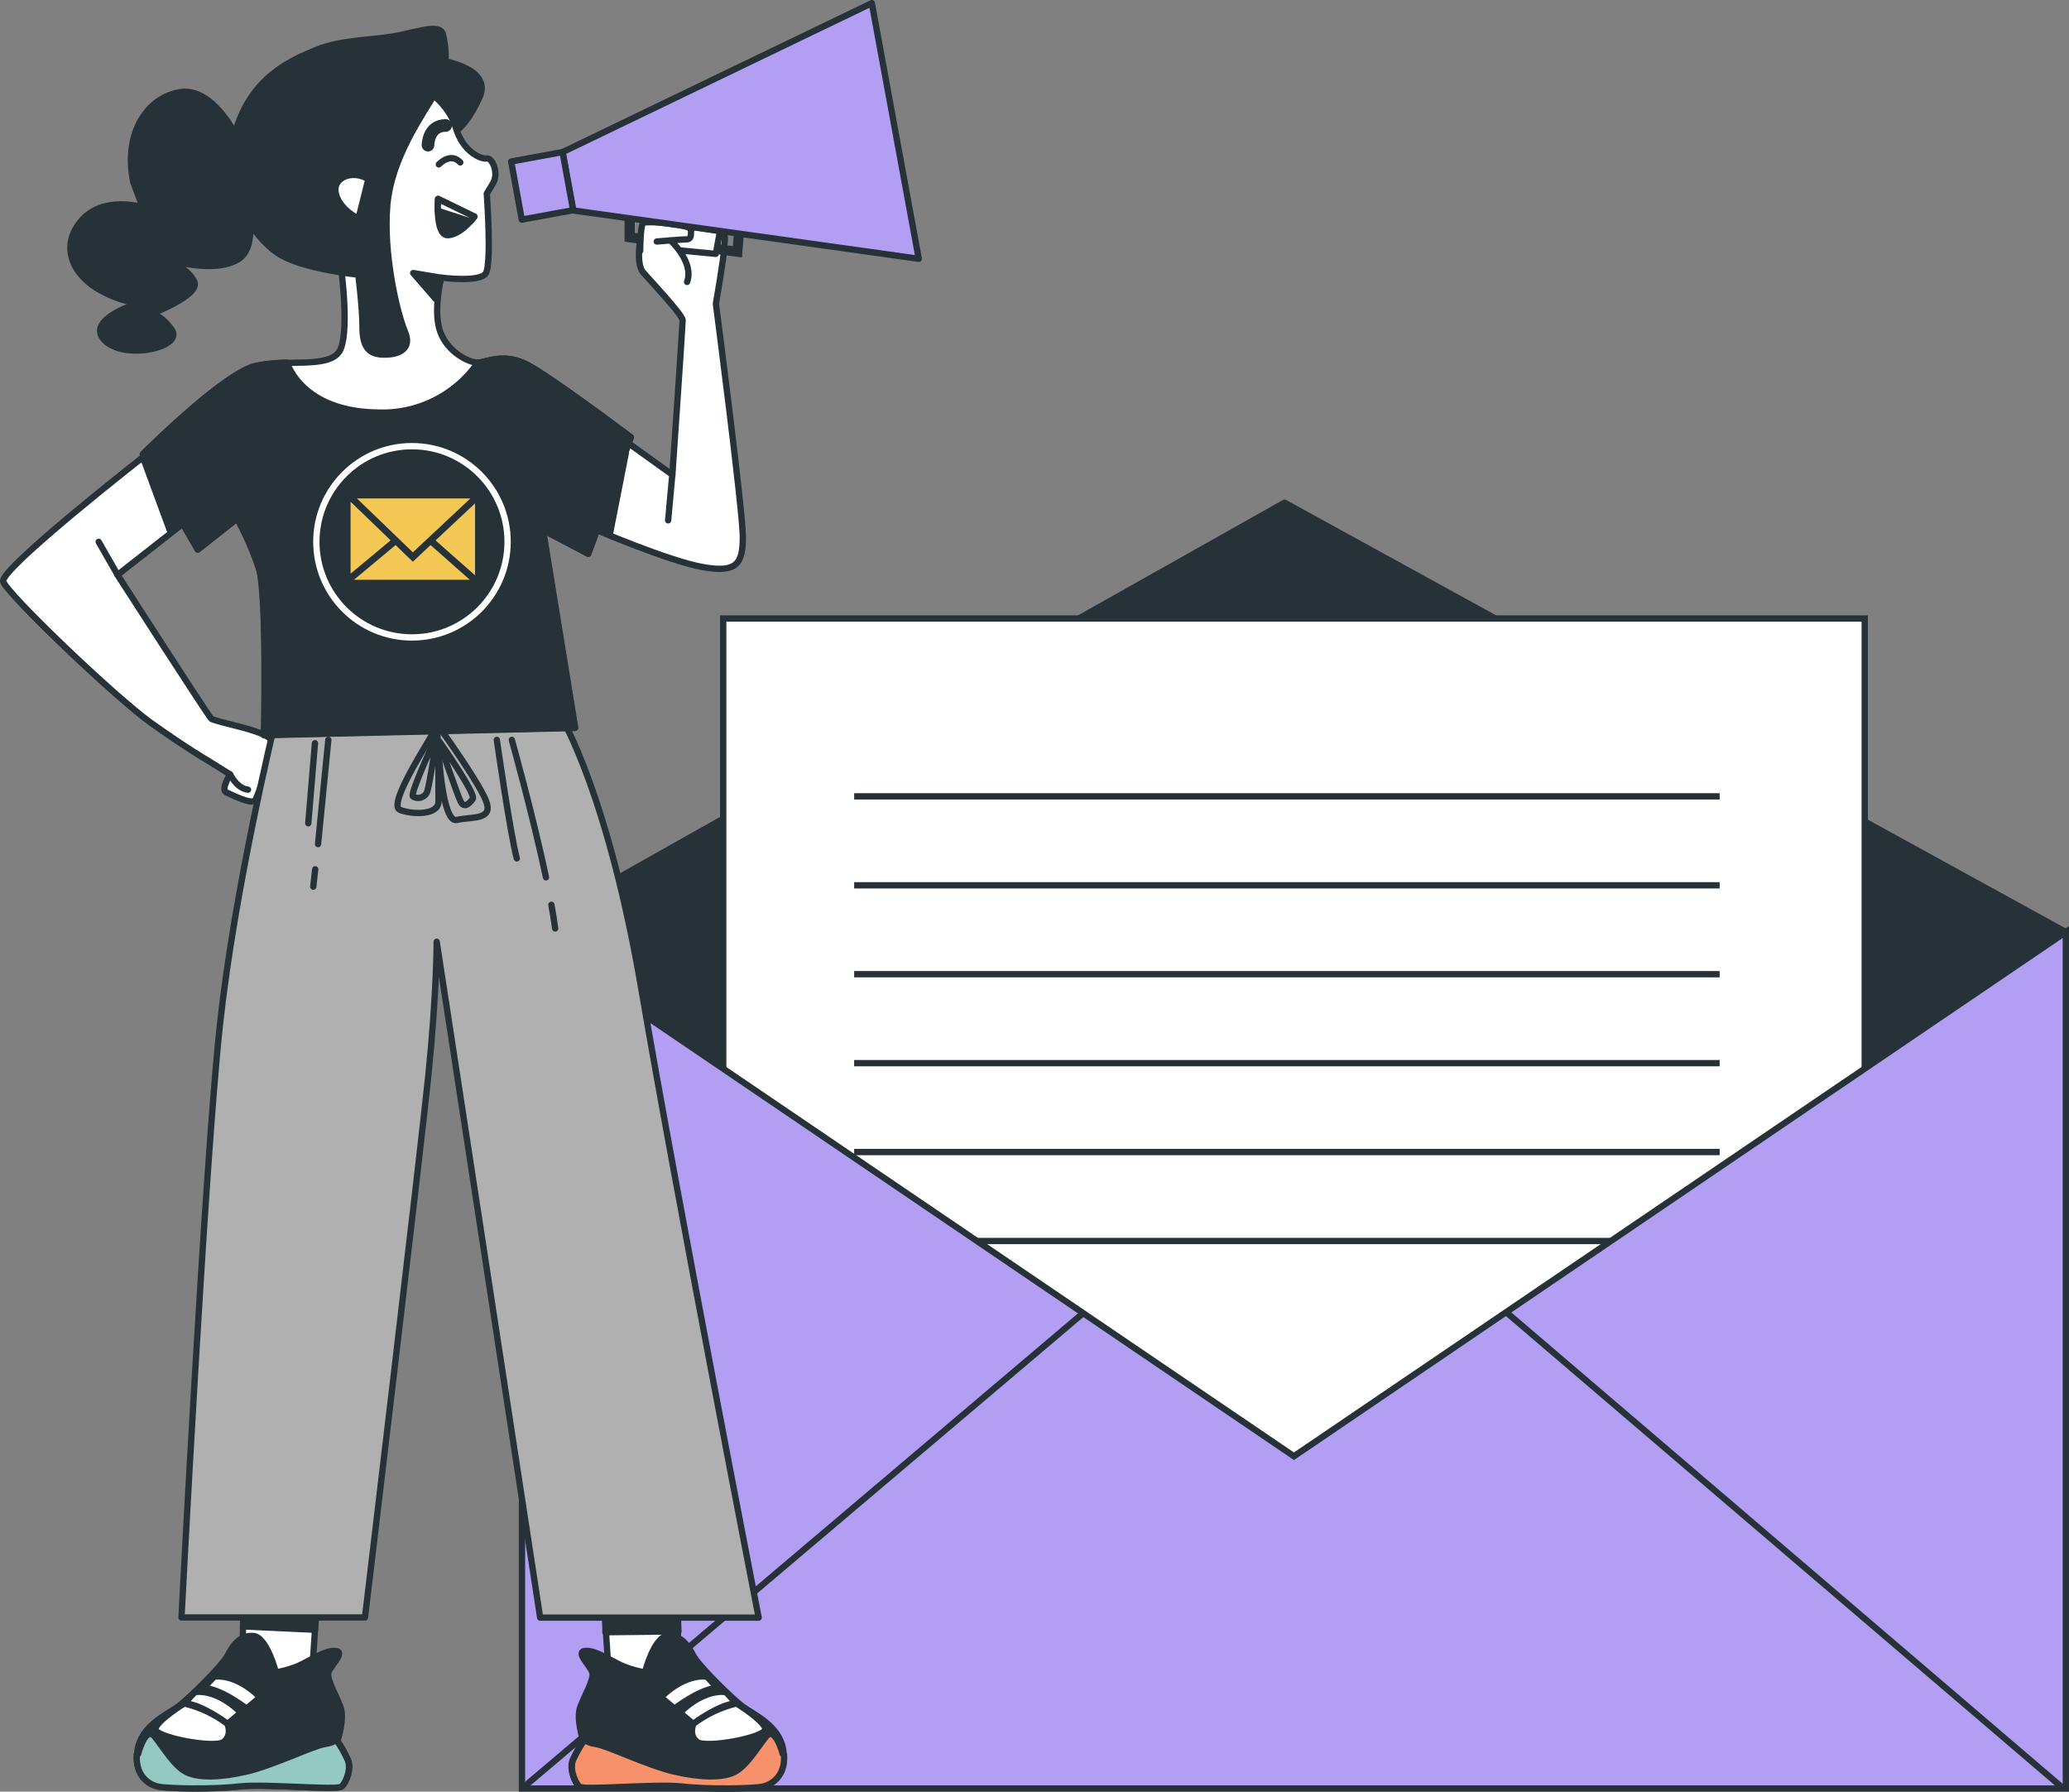
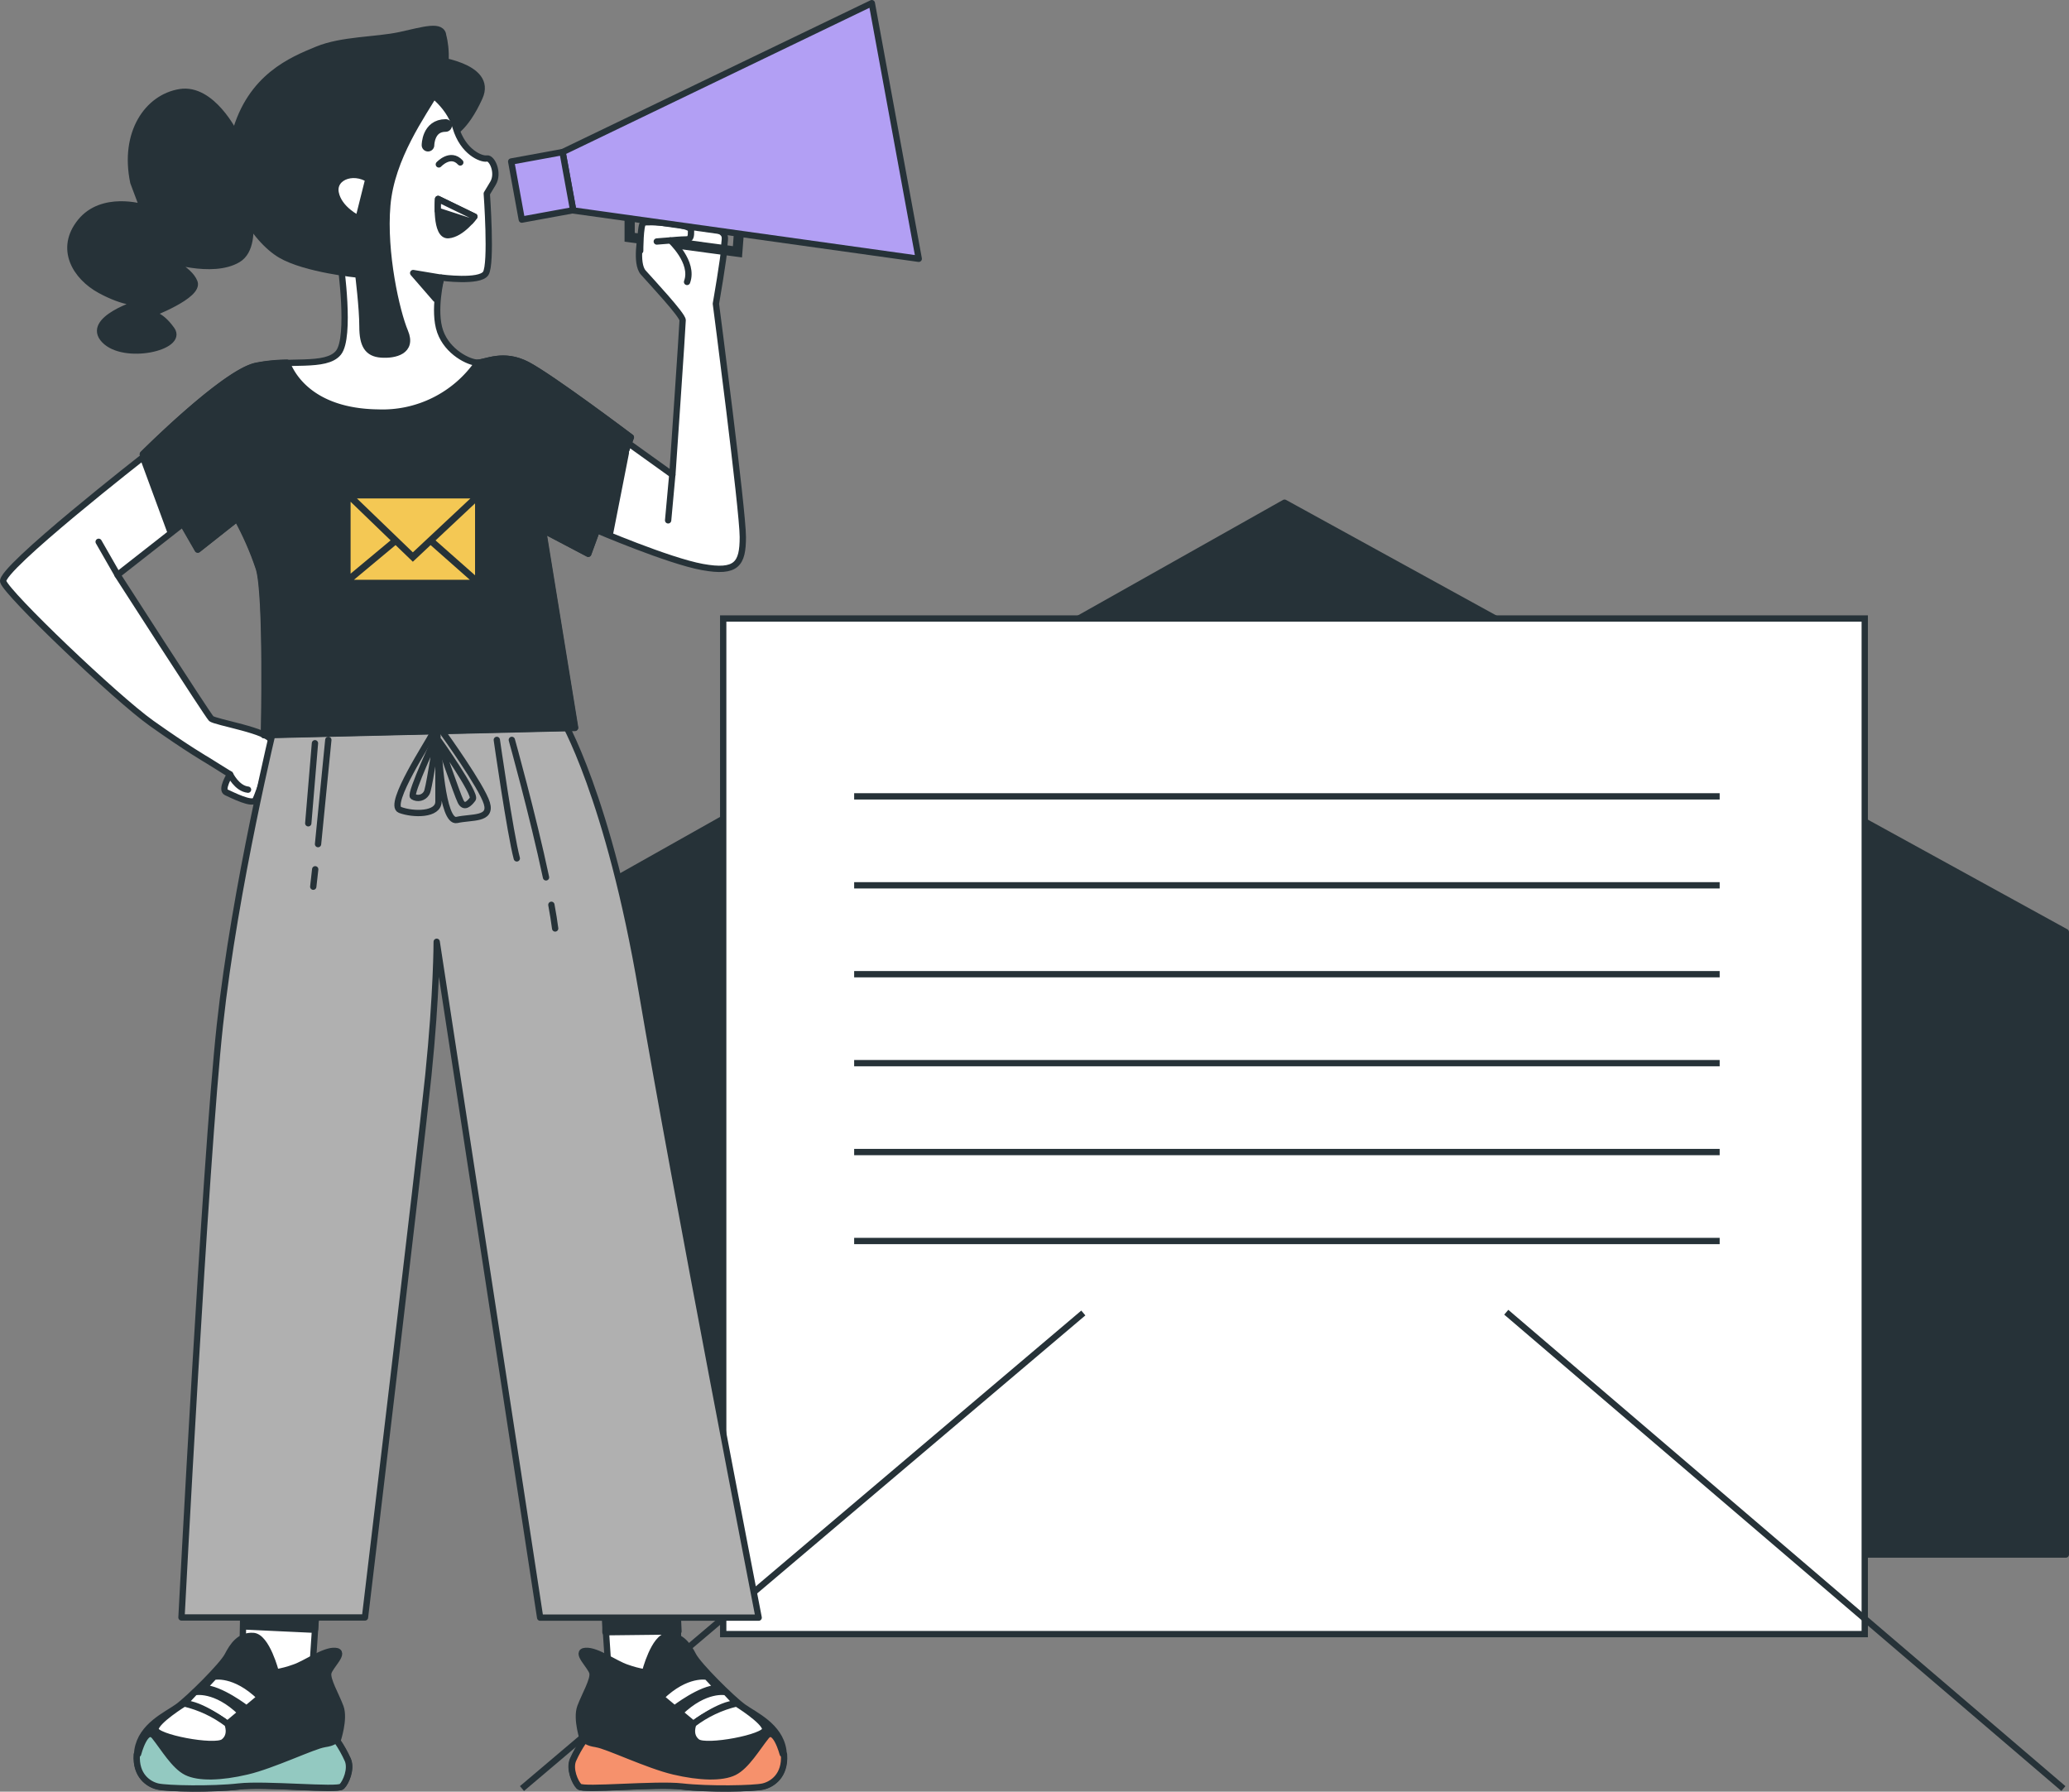
<svg xmlns="http://www.w3.org/2000/svg" width="328" height="284">
  <rect width="100%" height="100%" fill="#808080" stroke="none" />
  <defs>
    <style>.cls-4,.cls-5,.cls-1,.cls-2,.cls-3{stroke:#263238}.cls-4,.cls-5,.cls-2,.cls-3{stroke-linecap:round;stroke-linejoin:round}.cls-1,.cls-2{fill:none}.cls-1{stroke-miterlimit:10}.cls-5{fill:#fff}.cls-6{fill:#f4c854;stroke-width:0}.cls-3{fill:#263238}.cls-4{fill:#b0b0b0}</style>
  </defs>
  <path d="m82.75 147.74 120.89-68.06 123.86 68.06v98.67H84.24l-1.49-98.67Z" class="cls-3" />
  <path d="M114.65 98.04h180.97v160.98H114.65V98.04Z" style="fill:#fff;stroke-miterlimit:10;stroke:#263238" />
  <path d="M135.41 126.23h137.21m-137.21 14.1h137.21m-137.21 14.09h137.21m-137.21 14.1h137.21m-137.21 14.09h137.21m-137.21 14.1h137.21" class="cls-1" />
-   <path d="M327.5 283.5H82.75V147.74l122.38 83.09 122.37-83.09V283.5Z" style="fill:#b29ff4;stroke-miterlimit:10;stroke:#263238" />
  <path d="m82.75 283.5 88.99-75.38m155.37 75.38L238.79 208" class="cls-1" />
  <path d="M101.65 37.12s-.98 4.6.33 6.08 6.24 6.74 6.24 7.56-1.63 24.49-1.63 24.49l-7.56-5.42-4.6 14.13s11.5 4.93 16.93 5.92c5.43.98 6.4-.5 6.4-4.76s-4.27-36.98-4.27-36.98 1.32-7.56 1.32-8.88.5-1.98-.66-2.63S103.63 35 103.63 35s-1.99.8-1.99 2.12h.01Z" class="cls-5" />
  <path d="m99.21 71.82-2.49 12.66-2.3-.52 4.79-12.14Z" class="cls-3" />
  <path d="m117.63 40.81-18.62-2.5v-4.64c0-.45.36-.81.81-.81s.81.36.81.81v3.25l15.56 2.1.27-3.76c-.06-.44.25-.86.69-.92s.86.25.92.69c.02.11 0 .23-.02.34l-.42 5.44Z" style="fill:#263238;stroke-width:0" />
-   <path d="m103.3 39.26 10.18.98.66-3.61-10.52-1.64-.32 4.27Z" class="cls-5" />
  <path d="M101.49 39.76s0-4.11.5-4.44 7.56.16 7.56 1.15 0 1.48-.81 1.48-2.44.16-2.44.16 3.78 3.45 2.62 6.58" class="cls-5" />
  <path d="m106.58 75.25-.66 7.23" class="cls-2" />
  <path d="M23.13 72.1S-.09 90.22.51 92.18c.6 1.96 17.83 18.43 23.52 22.47s8.84 5.85 8.84 5.85l3.59 2.24s-1.5 2.44-.59 2.85 4.19 2.1 4.64 1.19 2.85-7.64 2.55-9.29-9-3-9.59-3.6-14.84-22.76-14.84-22.76l11.09-8.69-6.6-10.36v.02Z" class="cls-5" />
  <path d="m22.74 72.7 4.21 11.43 2.78-1.69-6.99-9.74Z" class="cls-3" />
  <path d="M36.47 122.73s1.06 2.25 2.85 2.44M18.64 91.12l-3-5.24" class="cls-2" />
  <path d="m38.57 255.23-.24 13.32 10.91.24.97-14.52-11.64.96h0Z" class="cls-5" />
  <path d="M38.61 254.51v3.29l11.32.53.26-3.42-11.58-.4Zm5.12 10.56s-1.44-5.64-3.6-5.76-3.25 1.56-4.06 3.12-6.12 6.84-7.92 8.13-5.75 3-6.35 6.84 1.67 5.4 3.25 5.76 8.64.48 12.84 0 15.65.66 16.32 0 1.56-2.76.96-4.2c-.47-1.05-1.03-2.05-1.68-3 0 0 1.2-3.48.48-5.4s-2.16-4.32-1.92-5.4 2.88-3.36 1.08-3.48-4.68 2.04-6.5 2.64c-.94.34-1.9.6-2.88.76h-.02Z" class="cls-3" />
  <path d="M33.93 265.78s3.25-.72 7.31 3.25l-2.15 1.8s-4.2-3.25-6.84-3.25l1.68-1.8Zm-3.04 2.44s3.25-.72 7.31 3.25l-2.15 1.8s-4.2-3.25-6.84-3.25l1.68-1.8Z" class="cls-5" />
  <path d="m40.37 267.83 3.36-2.76" class="cls-2" />
  <path d="M36.05 273.23s.81 1.8-.6 2.88-10.92-.72-10.8-2.04 4.56-4.06 4.56-4.06c2.48.59 4.81 1.69 6.84 3.23h0Zm71.36-18 .24 13.32-10.92.24-.96-14.52 11.64.96h0Z" class="cls-5" />
  <path d="M95.98 256.74v1.98l11.58-.13-.13-2.9-11.71-.13.26 1.18Zm6.27 8.33s1.44-5.64 3.6-5.76 3.25 1.56 4.06 3.12 6.12 6.84 7.91 8.13 5.76 3 6.35 6.84-1.67 5.4-3.25 5.76-8.64.48-12.84 0-15.65.66-16.31 0-1.56-2.76-.97-4.2c.47-1.05 1.03-2.05 1.68-3 0 0-1.2-3.48-.48-5.4s2.16-4.32 1.92-5.4-2.88-3.36-1.08-3.48 4.68 2.04 6.5 2.64c.94.34 1.91.6 2.89.76h.02Z" class="cls-3" />
  <path d="M112.08 265.78s-3.25-.72-7.31 3.25l2.16 1.8s4.19-3.25 6.83-3.25l-1.68-1.8Zm3 2.44s-3.25-.72-7.31 3.25l2.16 1.8s4.19-3.25 6.83-3.25l-1.68-1.8Z" class="cls-5" />
  <path d="m105.61 267.83-3.36-2.76" class="cls-2" />
  <path d="M109.93 273.23s-.81 1.8.59 2.88 10.92-.72 10.8-2.04-4.56-4.06-4.56-4.06c-2.48.59-4.81 1.69-6.83 3.23h0Z" class="cls-5" />
  <path d="M43.59 114.6s-6.35 25.92-8.73 47.88c-2.38 21.96-6.09 93.9-6.09 93.9h29.09s8.73-73.01 10.05-85.97c1.32-12.96 1.32-21.13 1.32-21.13l16.4 107.13h34.64s-13.22-67.98-18.51-99.16c-5.29-31.18-12.69-43.38-12.69-43.38l-45.48.72h0Z" class="cls-4" />
  <path d="M68.45 116.48c-.25.76-7.14 11.11-5.03 11.9 2.11.79 6.09.81 6.09-1.32v-8.47s.53 11.91 2.91 11.38 5.55 0 4.76-2.65-6.87-11.09-6.87-11.09-1.06-2.13-1.85.25h-.01Z" class="cls-4" />
  <path d="M69.53 117.35s6 8.52 5.42 9.29-1.36 1.54-1.93.39-3.49-9.68-3.49-9.68Zm-.19-.97s-4.45 9.49-3.87 9.87c.72.45 1.67.23 2.12-.49.09-.14.15-.3.19-.47.39-1.35 1.55-8.9 1.55-8.9h.01Z" class="cls-1" />
  <path d="M87.41 143.42c.24 1.34.46 2.61.6 3.75m-6.87-29.89s3.3 11.79 5.42 21.79m-7.8-21.79s2.11 14.81 3.17 18.78m-31.96 1.73c-.11 1.02-.21 1.96-.31 2.76m2.39-23.27s-.88 9.05-1.63 16.52m-.49-15.99-1.06 12.69" class="cls-2" />
  <path d="M68.46 9.35s9.86.98 7.56 6.08-4.6 6.08-5.1 6.08-4.44-6.08-4.44-6.08l1.97-6.08h.01Z" class="cls-3" />
  <path d="M67.31 14.11s3.78 2.14 4.93 6.08 4.1 5.1 4.93 4.93c.83-.16 1.97 2.3.98 3.94l-.98 1.63s.81 11.18-.17 12.65-7.06.66-7.06.66-1.32 5.26-.16 8.55 4.6 4.93 5.92 4.93 4.1-1.63 7.88.33 16.43 11.5 16.43 11.5l-6.75 18.47L86.03 84l5.1 31.39-49.29 1.15s.5-22.35-.81-26.46c-.91-2.73-2.07-5.36-3.45-7.88l-6.24 4.93-8.71-15.12s12.81-12.82 17.88-13.97c5.06-1.15 11.17.33 13.15-2.14s.33-14.13.33-14.13-4.76-1.63-7.56-10.02c-2.8-8.4 6.74-17.07 6.74-17.07s4.31-4.5 14.17-.56h-.03Z" class="cls-5" />
  <path d="m69.94 44.02-4.44-.74 3.56 4.1.88-3.36Z" class="cls-3" />
  <path d="M67.85 23.01s0-3.12 2.8-3.12" style="stroke-width:2px;fill:none;stroke-linecap:round;stroke-linejoin:round;stroke:#263238" />
  <path d="m75.2 34.33-5.75-2.8s-.49 5.92 1.63 5.75 4.13-2.96 4.13-2.96h0Z" class="cls-3" />
  <path d="M69.57 26.06s1.85-2.01 3.4-.31" class="cls-2" />
  <path d="m69.4 33.41 5.17 1.68c.22-.24.43-.5.63-.76l-5.75-2.79s-.07.84-.04 1.87h0Z" class="cls-5" />
  <path d="M37.24 21.19s-3.62-7.4-8.71-6.58c-5.1.82-9.04 6.4-7.39 14.3 0 0 .81 2.14 1.48 3.94 0 0-6.4-1.97-9.86 2.3-3.46 4.27-.81 8.71 3.12 10.85 3.93 2.14 6.25 1.98 6.25 1.98s-8.71 2.63-5.59 5.92c3.12 3.29 12.65 1.15 10.68-1.63s-3.45-2.44-3.45-2.44 7.88-2.96 7.06-5.1-4.76-3.78-4.76-3.78 7.56 2.63 11.67.16.49-13 .49-13l-.98-6.92h-.01Z" class="cls-3" />
  <path d="M70.27 5.73s1.32 4.6-.98 8.54-7.23 10.69-7.89 18.25 1.48 16.93 2.8 20.05c1.32 3.12-1.63 3.78-3.78 3.62s-2.96-1.48-2.96-4.44-.66-8.22-.66-8.22-8.38-.81-12.32-3.13-9.69-10.18-7.23-19.22 9.04-11.67 13-13.31 9.37-1.48 13.15-2.3c3.78-.82 6.71-1.81 6.87.16Z" class="cls-3" />
  <path d="m58.31 28.74-1.48 5.92s-3.12-1.48-3.62-4.11 3.25-3.94 5.92-1.63" class="cls-5" />
  <path d="m106.26 38.11-2.14.17" class="cls-2" />
  <path d="m90.88 33.36 54.77 7.66L138.21.5 89.19 24.11l1.69 9.25Z" style="fill:#b29ff4;stroke-linecap:round;stroke-linejoin:round;stroke:#263238" />
  <path d="m81.04 25.6 8.14-1.49 1.68 9.21-8.14 1.49-1.68-9.21Z" style="fill:#b29ff4;stroke-width:1px;stroke-linecap:round;stroke-linejoin:round;stroke:#263238" />
  <path d="M100.01 69.33s-12.65-9.53-16.43-11.5-6.5-.37-7.83-.33a18.381 18.381 0 0 1-15.81 7.89c-10.81-.14-13.81-6.15-14.46-7.91-1.65.02-3.3.19-4.92.51-5.1 1.15-17.88 13.97-17.88 13.97l8.71 15.12 6.24-4.93c1.38 2.52 2.54 5.16 3.45 7.88 1.32 4.11.81 26.46.81 26.46l49.29-1.15-5.1-31.39 7.17 3.82L100 69.32h.01Z" class="cls-3" />
-   <circle cx="65.31" cy="85.88" r="15.16" style="stroke:#fff;stroke-miterlimit:10;fill:none" />
  <path d="M74.57 79.01H56.59l8.86 8.54 9.12-8.54Zm-5.52 6.65 6.26 5.53v-11.4l-6.26 5.87Zm-7.13-.01-6.34-6.12v11.4l6.34-5.28Z" class="cls-6" />
  <path d="m68.26 86.4-2.81 2.64-2.74-2.64-6.6 5.5h18.37l-6.22-5.5Z" class="cls-6" />
  <path d="M51.4 276.47c-1.68.24-8.13 3.36-12.24 4.32-4.11.97-7.67 1.07-9.6.11s-3.6-3.84-5.04-5.64-2.63 2.76-2.63 2.76l-.2.09c-.24 3.34 1.85 4.73 3.32 5.07s8.64.48 12.84 0 15.65.66 16.32 0 1.56-2.76.96-4.2c-.47-1.05-1.03-2.05-1.68-3-.72-.12-.36.24-2.04.48h0Z" style="stroke:#263238;stroke-linecap:round;stroke-linejoin:round;fill:#93c9c1" />
  <path d="M94.57 276.47c1.68.24 8.13 3.36 12.24 4.32 4.11.97 7.68 1.07 9.6.11s3.6-3.84 5.04-5.64 2.64 2.76 2.64 2.76l.2.09c.24 3.34-1.85 4.73-3.32 5.07s-8.64.48-12.84 0-15.65.66-16.31 0-1.56-2.76-.97-4.2c.47-1.05 1.03-2.05 1.68-3 .72-.12.36.24 2.04.48h0Z" style="fill:#f6916c;stroke-linecap:round;stroke-linejoin:round;stroke:#263238" />
</svg>